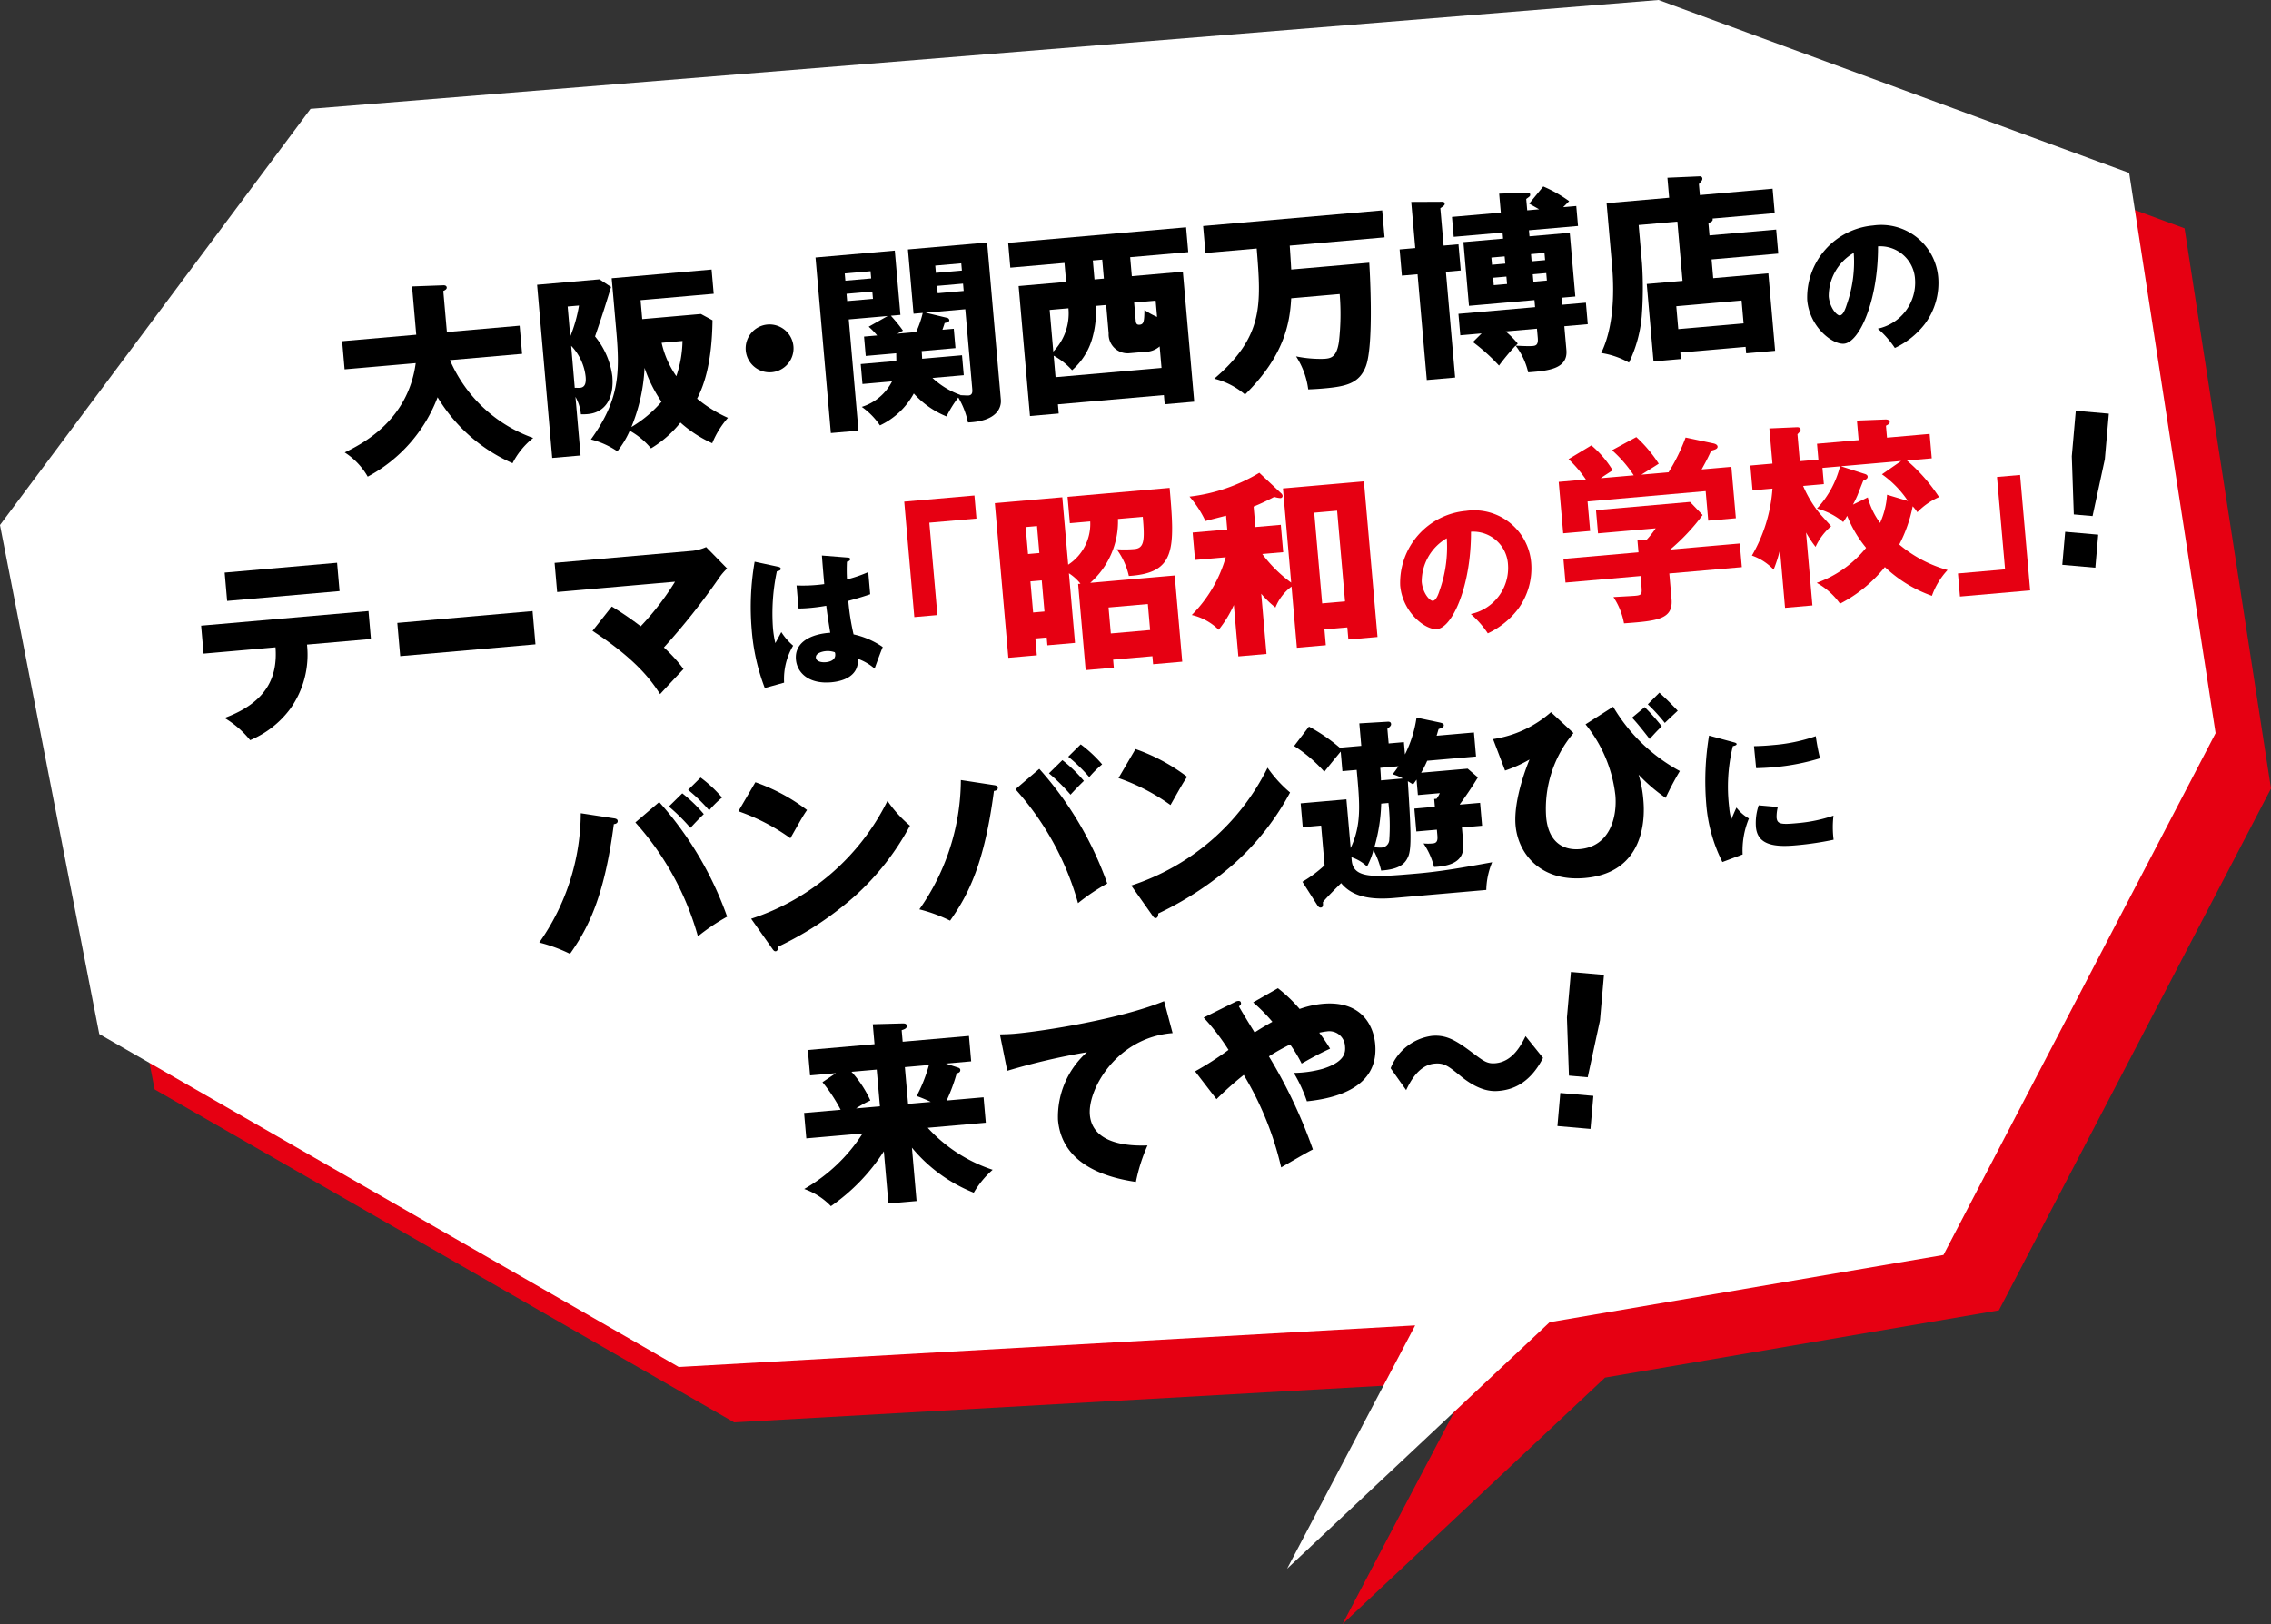
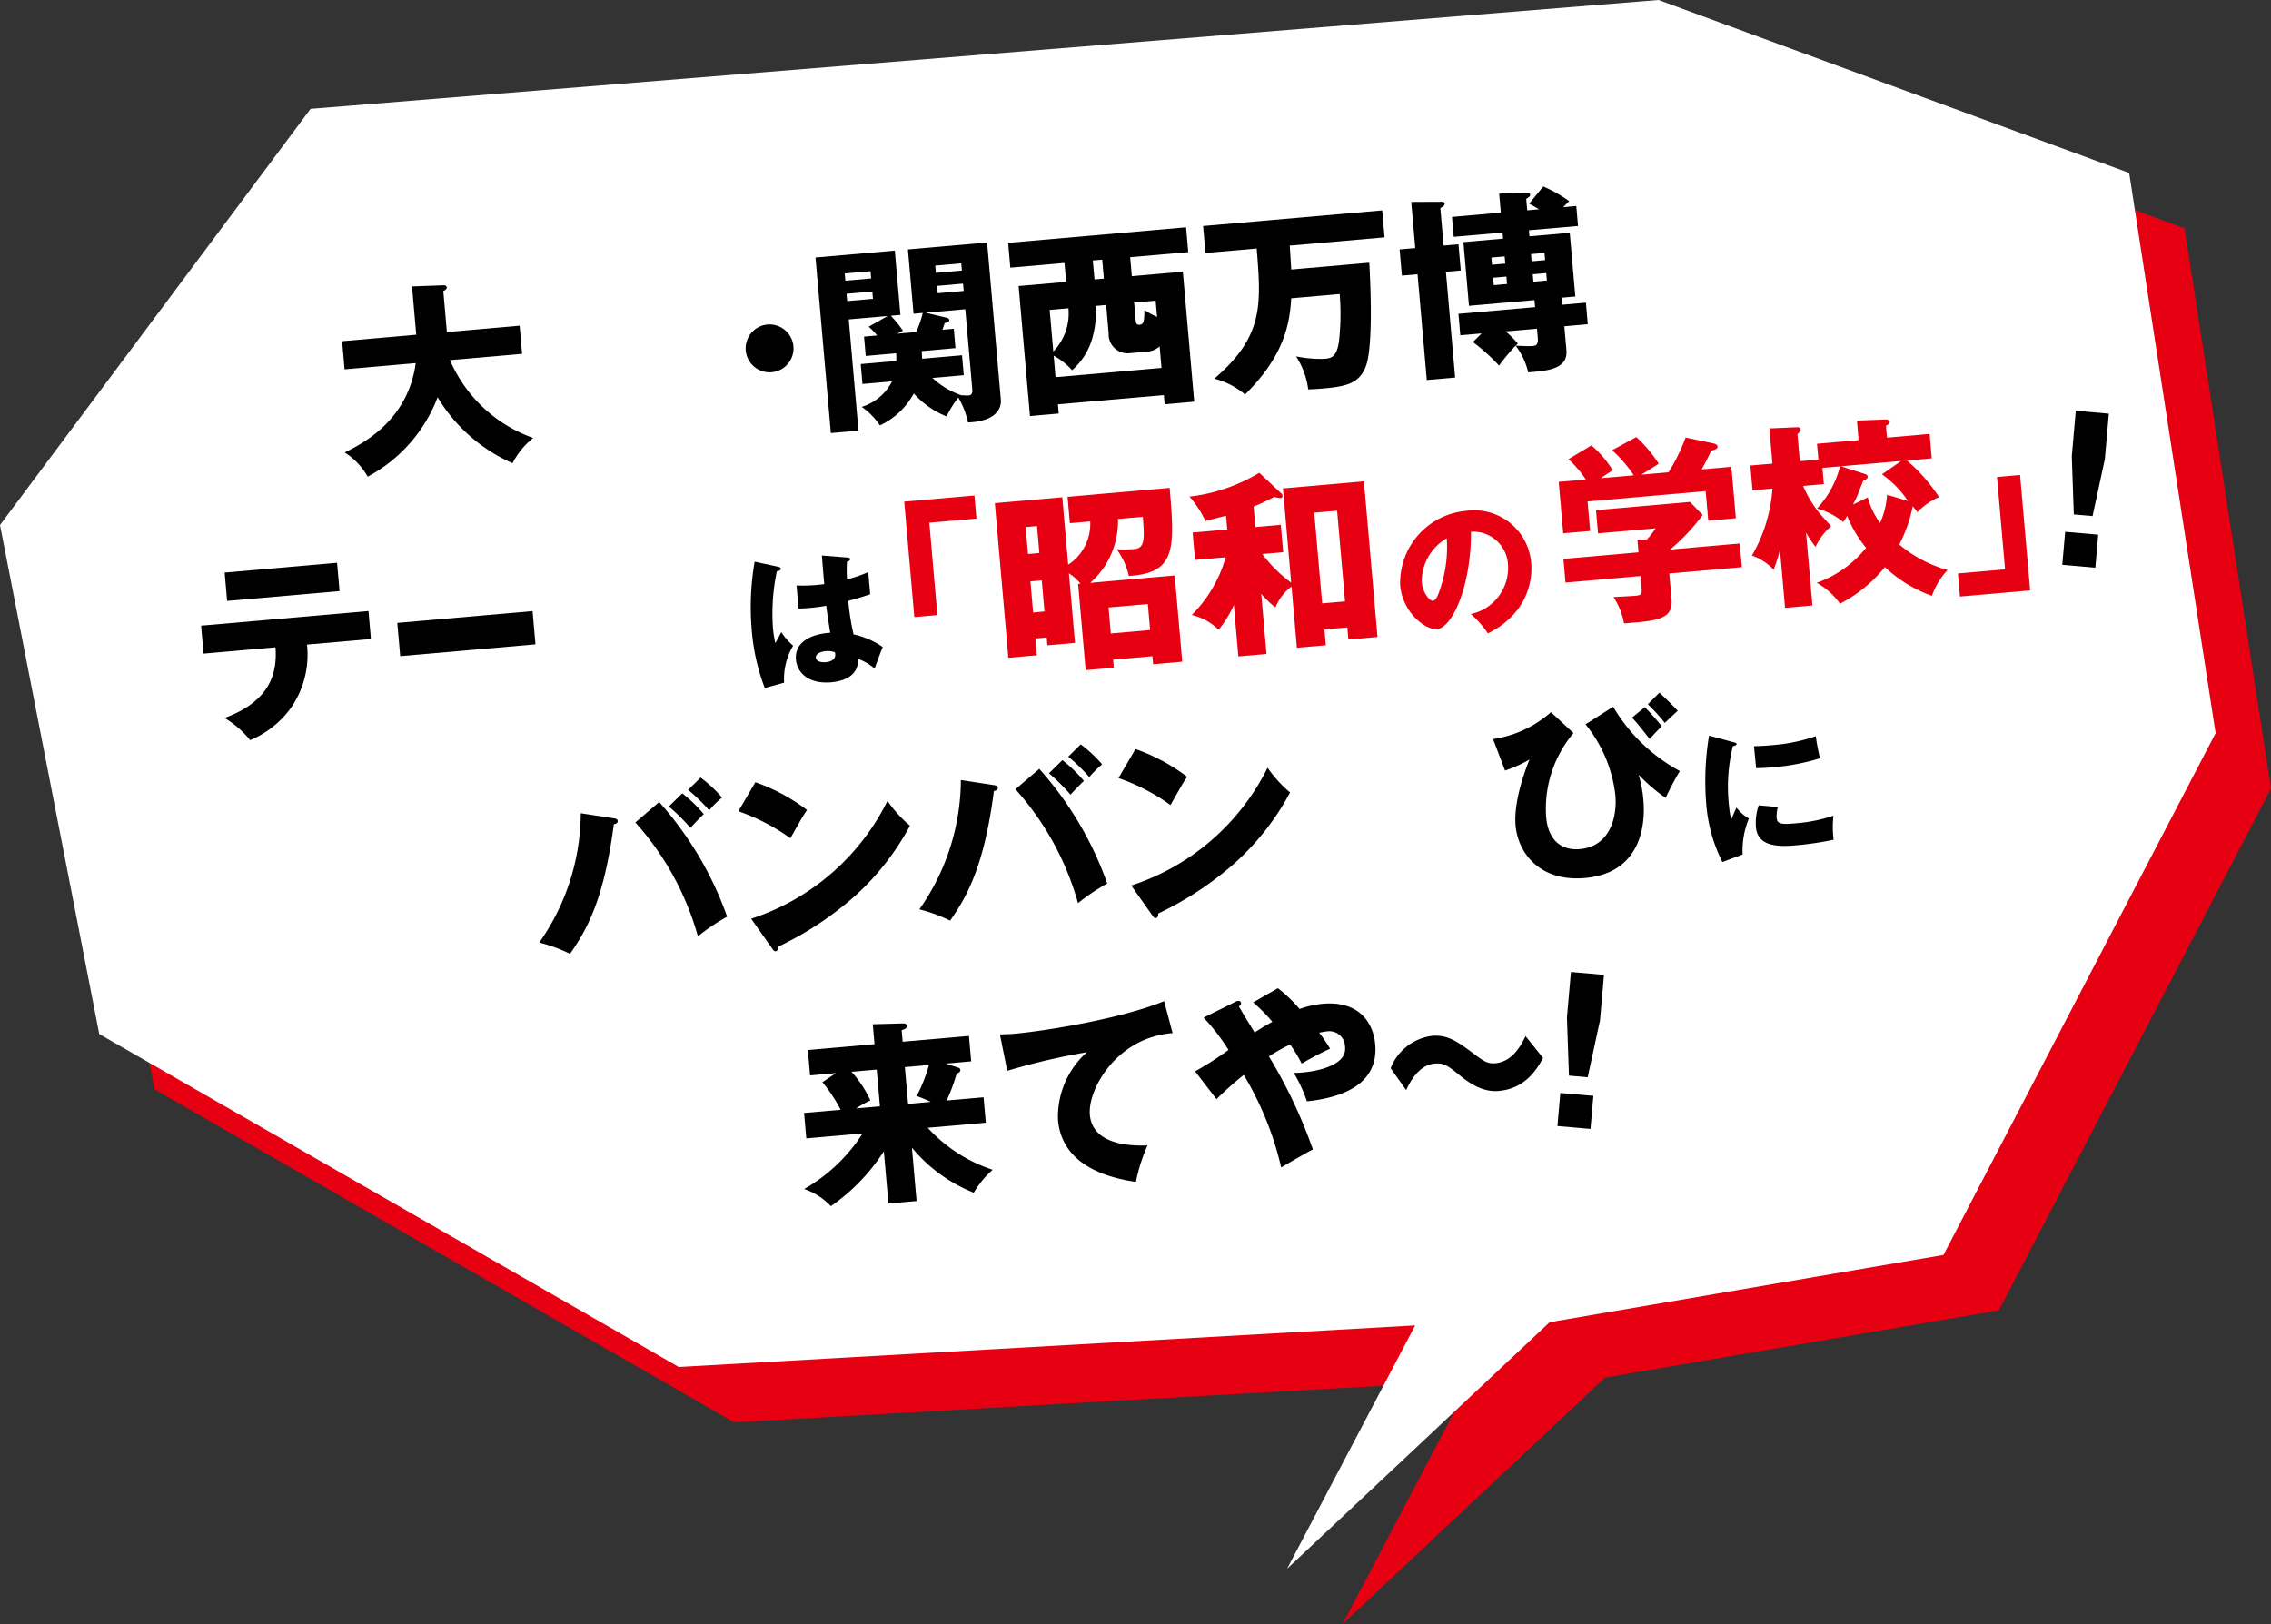
<svg xmlns="http://www.w3.org/2000/svg" width="212.982" height="152.328" viewBox="0 0 212.982 152.328">
  <rect x="0" y="0" width="212.982" height="152.328" fill="#333333" stroke="none" />
  <g id="グループ_8725" data-name="グループ 8725" transform="translate(19172.504 17648.709)">
    <g id="グループ_8718" data-name="グループ 8718" transform="translate(-20198.504 -17692)">
      <path id="パス_16822" data-name="パス 16822" d="M155.541,0,29.127,10.209,0,49.245,9.309,96.988l54.349,31.228,69.062-3.9-12.011,22.821,24.622-23.121,36.933-6.306,25.523-48.944-8.107-52.547Z" transform="translate(1031.195 48.486)" fill="#e60012" />
      <g id="グループ_7232" data-name="グループ 7232" transform="translate(1026 43.291)">
        <g id="グループ_8723" data-name="グループ 8723">
          <path id="パス_16821" data-name="パス 16821" d="M155.541,0,29.127,10.209,0,49.245,9.309,96.988l54.349,31.228,69.062-3.9-12.011,22.821,24.622-23.121,36.933-6.306,25.523-48.944-8.107-52.547Z" fill="#fff" />
        </g>
      </g>
    </g>
    <g id="グループ_8724" data-name="グループ 8724">
      <g id="グループ_8719" data-name="グループ 8719" transform="matrix(0.996, -0.087, 0.087, 0.996, 255.477, -19204.201)">
        <path id="パス_16882" data-name="パス 16882" d="M52.236,7.582V4.931h6.978V.384L62.1.531c.11,0,.35.019.35.239,0,.148-.184.239-.35.295V4.931h6.849V7.582H62.159A13.36,13.36,0,0,0,69.3,15.535a7.161,7.161,0,0,0-2.136,2.191A15.461,15.461,0,0,1,60.7,10.951a14.149,14.149,0,0,1-7.18,6.849,6.547,6.547,0,0,0-1.951-2.449c1.546-.608,6.149-2.357,7.364-7.769Z" transform="translate(-19516.736 -111.274)" />
-         <path id="パス_16883" data-name="パス 16883" d="M125.723,4.2c-.92,2.265-1.031,2.522-1.9,4.492a7.391,7.391,0,0,1,1.289,3.848c0,2.136-.994,3.351-2.6,3.351a5.375,5.375,0,0,1-.645-.037,4.11,4.11,0,0,0-.368-1.675V19.7h-2.669V3.392h5.873Zm-4.216,1.473V8.491a13.574,13.574,0,0,0,1.068-2.817Zm0,7.659c.147,0,.331.037.5.037.5,0,.608-.46.608-.976a4.947,4.947,0,0,0-1.1-3.019Zm4.345-9.941h9.407V5.675h-6.886V7.46H133.9l1.031.681c-.405,3.977-1.307,5.983-2.08,7.2a12.558,12.558,0,0,0,2.725,2.043A8.425,8.425,0,0,0,133.9,19.63a11.537,11.537,0,0,1-2.8-2.191,10.348,10.348,0,0,1-2.964,2.172,7.007,7.007,0,0,0-1.841-1.822,8.764,8.764,0,0,1-1.326,1.822,7.924,7.924,0,0,0-2.375-1.325c3-3.48,3.259-5.983,3.259-9.978Zm2.338,8.653a16.6,16.6,0,0,1-1.712,5.412A11.431,11.431,0,0,0,129.5,15.34a12.864,12.864,0,0,1-1.307-3.3m1.8-2.209a8.8,8.8,0,0,0,1.1,3.24,10.749,10.749,0,0,0,.865-3.24Z" transform="translate(-19564.65 -113.416)" />
        <path id="パス_16884" data-name="パス 16884" d="M189.217,25.092a2.246,2.246,0,1,1-2.246-2.246,2.255,2.255,0,0,1,2.246,2.246" transform="translate(-19611.584 -127.274)" />
        <path id="パス_16885" data-name="パス 16885" d="M213.39,14.638V12.76h3.35c.019-.129.019-.221.056-.718h-2.872V10.219h1.233a6.667,6.667,0,0,0-.718-.884l1.86-.847h-3.664V18.964h-2.6V2.432H217.5V8.489h-.9a14.449,14.449,0,0,1,1.012,1.491l-.552.239h1.768a9.119,9.119,0,0,0,.773-1.731h-.865V2.432h7.456v14.8c0,.773-.571,1.988-3.259,1.86a7.611,7.611,0,0,0-.7-2.412,10.33,10.33,0,0,0-1.252,1.675,8.321,8.321,0,0,1-2.872-2.412,7.021,7.021,0,0,1-3.425,2.706,6.736,6.736,0,0,0-1.547-1.878,4.8,4.8,0,0,0,3.038-2.136Zm1.675-10.475h-2.43v.681h2.43Zm-2.43,2.6h2.43V6.077h-2.43Zm6.554,5.283c0,.2,0,.313-.018.718h3.756v1.878h-2.946a7.493,7.493,0,0,0,2.485,1.823l-.018.018c.313.037.644.092.755.092.405,0,.405-.35.405-.626V8.489H219.87l1.988.663a.244.244,0,0,1,.166.239c0,.11-.147.184-.46.221-.092.258-.166.386-.258.608h1.068v1.822Zm4.418-7.879h-2.449v.681h2.449Zm-2.448,2.6h2.449V6.077h-2.449Z" transform="translate(-19629.615 -112.732)" />
        <path id="パス_16886" data-name="パス 16886" d="M284.3,7.26h4.805V19.5h-2.78v-.865h-9.978V19.5h-2.706V7.26h4.474V5.474h-5.1V3.136h16.753V5.474H284.3Zm2.025,8.818V14.053a2.083,2.083,0,0,1-1.418.387h-1.417a1.782,1.782,0,0,1-1.823-2.025V9.745h-.976a9.006,9.006,0,0,1-.534,2.835,6.229,6.229,0,0,1-2.209,2.983,6.392,6.392,0,0,0-1.6-1.51v2.025Zm-9.978-2.412a5.156,5.156,0,0,0,1.767-3.921h-1.767Zm5.321-8.192h-.884V7.26h.884Zm2.633,6c0,.276.092.387.331.387.405,0,.461-.295.571-1.344a6.317,6.317,0,0,0,1.123.755V9.745H284.3Z" transform="translate(-19674.475 -113.234)" />
        <path id="パス_16887" data-name="パス 16887" d="M351.547,7.986c0,.11-.184,7.6-1.16,9.647-.755,1.565-2.025,1.731-4.143,1.731-.626,0-1.031-.019-1.436-.037a7.344,7.344,0,0,0-.865-3.185,11.422,11.422,0,0,0,2.614.46c.589,0,1.16,0,1.51-1.473a22.713,22.713,0,0,0,.46-4.455h-4.565c-.332,2.356-1.142,5.339-5.1,8.616a7.12,7.12,0,0,0-2.743-1.731c4.97-3.553,4.989-6.535,5.026-11.819h-4.823V3.2h16.863V5.74h-8.929c-.037,1.878-.055,2.1-.055,2.246Z" transform="translate(-19719.426 -113.279)" />
        <path id="パス_16888" data-name="パス 16888" d="M405.533,4.713V7.18h-1.4v9.96h-2.669V7.18h-1.473V4.713h1.473V.368l2.669.221c.331.018.442.037.442.221,0,.129-.092.184-.442.387V4.713Zm6.94-3.222L413.928,0a12.585,12.585,0,0,1,2.3,1.583c-.221.2-.46.387-.607.515h1.233V3.977h-4.621v.571h3.793v6h-1.27v.663h2.209v2.025h-2.209v2.246c0,1.8-1.933,1.786-3.756,1.767a6.445,6.445,0,0,0-.957-2.6,21.764,21.764,0,0,0-1.712,1.731,17.615,17.615,0,0,0-2.246-2.412l.883-.736h-2.006V11.212h7.217v-.663h-6.168v-6h3.738V3.977h-4.6V2.1h4.6V.313l2.485.129c.221.018.405.018.405.2,0,.165-.073.184-.405.387V2.1h1.123Zm-2.725,4.731H408.5V6.9h1.252Zm-1.252,2.6h1.252v-.7H408.5Zm3.682,4.419h-2.946a8.86,8.86,0,0,1,1.031,1.233,2.445,2.445,0,0,0-.2.184c.166.018,1.141.166,1.565.166.313,0,.552-.056.552-.718ZM413.5,6.222h-1.27V6.9h1.27Zm-1.27,2.6h1.27v-.7h-1.27Z" transform="translate(-19764.924 -111)" />
-         <path id="パス_16889" data-name="パス 16889" d="M479.88,6.43V8.694H473.6v1.767h5.192v7.291h-2.725v-.608H469.92v.608h-2.577V10.461h3.369V4.883h-3.645V8.51a34.43,34.43,0,0,1-.46,4.952,12.458,12.458,0,0,1-1.565,4.2,7.661,7.661,0,0,0-2.522-1.123c1.73-2.872,1.73-7.088,1.73-8.192V2.582h5.891V.7l2.982.129c.092,0,.276.019.276.239a.32.32,0,0,1-.111.221,3.394,3.394,0,0,1-.257.258V2.582h6.848v2.3h-5.854c.018.147.018.276-.424.387V6.43Zm-9.96,8.505h6.149V12.781H469.92Z" transform="translate(-19809.463 -111.501)" />
-         <path id="パス_16890" data-name="パス 16890" d="M537.3,31.721a4.413,4.413,0,0,0,3.88-4.308,3.271,3.271,0,0,0-3.189-3.383c-.428,5.054-2.513,8.823-3.977,8.823-1.077,0-3.079-1.822-3.079-4.377a6.778,6.778,0,0,1,6.766-6.434,5.364,5.364,0,0,1,5.661,5.357,6.431,6.431,0,0,1-1.629,4.267,7.645,7.645,0,0,1-3,2,8.954,8.954,0,0,0-1.436-1.947m-4.322-3.41c0,1.063.594,1.864.884,1.864.331,0,.594-.621.746-.98a12.076,12.076,0,0,0,1.063-4.75,4.692,4.692,0,0,0-2.693,3.866" transform="translate(-19858.193 -126.701)" />
        <path id="パス_16891" data-name="パス 16891" d="M0,95.433V92.8H15.759v2.633H9.739a8.709,8.709,0,0,1-2.081,5.854A8.944,8.944,0,0,1,3.645,103.9a9,9,0,0,0-2.209-2.283c4.179-1.141,5.3-3.5,5.339-6.186ZM13.218,90.7H2.632V88.032H13.218Z" transform="translate(-19480 -173.707)" />
        <rect id="長方形_4300" data-name="長方形 4300" width="12.737" height="3.13" transform="translate(-19461.645 -79.563)" />
-         <path id="パス_16892" data-name="パス 16892" d="M121.587,98.194a29.846,29.846,0,0,1,2.54,2.08A25.4,25.4,0,0,0,127.7,96.39H116.6V93.646h13a4.414,4.414,0,0,0,1.288-.239l1.786,2.173a5.626,5.626,0,0,0-.9.9,63.468,63.468,0,0,1-5.652,5.965,13.911,13.911,0,0,1,1.657,2.173c-.663.589-1.731,1.546-2.393,2.154-.663-1.234-1.823-3.332-5.8-6.462Z" transform="translate(-19563.055 -177.536)" />
        <path id="パス_16893" data-name="パス 16893" d="M181.763,100.114c.11.041.18.1.18.193,0,.166-.262.194-.386.207a19.061,19.061,0,0,0-.829,5.316,9.788,9.788,0,0,0,.1,1.381c.18-.263.469-.7.649-.981a5.788,5.788,0,0,0,.994,1.367,6.131,6.131,0,0,0-1.146,3.383l-1.85.345a19.5,19.5,0,0,1-.745-5.565,24.867,24.867,0,0,1,.829-6.324Zm6.559-.3c.069.014.18.027.18.152,0,.165-.193.207-.318.221a15.273,15.273,0,0,0-.138,1.657,12.563,12.563,0,0,0,2.044-.51v2.085c-.318.083-.953.235-2.1.442a22.253,22.253,0,0,0,.221,3.175,7.7,7.7,0,0,1,2.623,1.422c-.221.4-.635,1.3-.939,1.947a4.875,4.875,0,0,0-1.477-1.049c-.055,1.767-1.823,1.975-2.692,1.975-2.071,0-3.107-1.132-3.107-2.416,0-1.643,1.629-2.264,3.424-2.223-.11-1.574-.124-1.753-.152-2.554-.787.069-1.353.069-1.588.069-.442,0-.732-.014-1.022-.041v-2.168a14.628,14.628,0,0,0,2.6.1c0-.58,0-1.795.014-2.692Zm-2.858,8.56c-.3,0-.967.1-.967.525,0,.359.456.51.9.51.11,0,.939,0,.939-.677a.378.378,0,0,0-.028-.179,1.96,1.96,0,0,0-.842-.18" transform="translate(-19607.311 -181.802)" />
        <path id="パス_16894" data-name="パス 16894" d="M231.921,84.256h6.609v2.173h-4.437v8.7h-2.172Z" transform="translate(-19645.203 -171.017)" fill="#e60012" />
        <path id="パス_16895" data-name="パス 16895" d="M268.147,89.813V87.328h9.61c0,5.762-.11,8.008-4.529,7.9a6.657,6.657,0,0,0-.921-2.6,11.071,11.071,0,0,0,1.675.129c.939,0,1.031-.81,1.031-2.946h-2.338a7.673,7.673,0,0,1-3.111,5.744h7.953v8.119h-2.743v-.755h-3.7v.755h-2.651V95.557h.221a4.4,4.4,0,0,0-.994-1.068v6.554h-2.6v-.736h-1.068v1.583H261.3V87.328h6.352v6.351a4.559,4.559,0,0,0,2.411-3.866Zm-3.093,0h-1.068v2.541h1.068Zm-1.068,8.045h1.068V94.931h-1.068Zm10.788.147h-3.7v2.448h3.7Z" transform="translate(-19666.129 -173.206)" fill="#e60012" />
        <path id="パス_16896" data-name="パス 16896" d="M331.653,86.617h7.622v14.654h-2.743V100.13h-2.154v1.491h-2.725V95.859a4.525,4.525,0,0,0-1.675,1.823,9.309,9.309,0,0,1-1.215-1.4v5.67h-2.651V97.111a10.954,10.954,0,0,1-1.62,2.191,5.3,5.3,0,0,0-2.394-1.6,12.583,12.583,0,0,0,3.645-5.118h-2.89V90h3.258V88.7c-.313.055-1.693.276-1.97.331a9.67,9.67,0,0,0-1.289-2.412,16.347,16.347,0,0,0,6.72-1.657l1.86,2.08a.442.442,0,0,1,.129.24.212.212,0,0,1-.221.221,2.552,2.552,0,0,1-.571-.166,21.213,21.213,0,0,1-2.007.736V90h2.393v2.578h-1.97a12.669,12.669,0,0,0,2.467,2.909Zm4.878,2.522h-2.154v8.542h2.154Z" transform="translate(-19709.438 -171.519)" fill="#e60012" />
        <path id="パス_16897" data-name="パス 16897" d="M397,112.886a4.413,4.413,0,0,0,3.88-4.308,3.272,3.272,0,0,0-3.189-3.383c-.428,5.054-2.513,8.823-3.977,8.823-1.077,0-3.079-1.822-3.079-4.377a6.778,6.778,0,0,1,6.766-6.434,5.364,5.364,0,0,1,5.661,5.357,6.433,6.433,0,0,1-1.629,4.267,7.645,7.645,0,0,1-3,2A8.961,8.961,0,0,0,397,112.886m-4.322-3.41c0,1.063.594,1.864.884,1.864.331,0,.594-.621.746-.98a12.082,12.082,0,0,0,1.063-4.75,4.691,4.691,0,0,0-2.693,3.866" transform="translate(-19758.258 -184.517)" fill="#e60012" />
        <path id="パス_16898" data-name="パス 16898" d="M454.187,97.079v2.393c0,1.9-1.4,1.951-4.639,1.9a6.6,6.6,0,0,0-.773-2.54c.276,0,1.712.055,2.025.055.681,0,.681-.092.681-1.031v-.773h-7.069V94.851h7.069v-1.2l.865.092a8.839,8.839,0,0,0,.939-.995h-5.431V90.562h8.855l1.068,1.326a19.108,19.108,0,0,1-3.314,2.964h6.554v2.228Zm-2.522-9.463a11.761,11.761,0,0,0-1.823-2.522l2.375-1.031a12.631,12.631,0,0,1,1.878,2.67c-.258.147-1.473.755-1.712.884h2.559a17.732,17.732,0,0,0,1.878-3.111l2.6.792c.092.037.313.129.313.313,0,.221-.294.276-.626.332-.479.829-.608,1.012-1.05,1.675h2.8v4.842h-2.6v-2.78h-11.12v2.78H444.6V87.616h2.559a11.669,11.669,0,0,0-1.454-2.044l2.246-1.1a9.524,9.524,0,0,1,1.786,2.5c-.792.423-.975.516-1.178.644Z" transform="translate(-19796.564 -170.88)" fill="#e60012" />
        <path id="パス_16899" data-name="パス 16899" d="M519.586,96.889a12,12,0,0,0,4.308,2.78,6.923,6.923,0,0,0-1.675,2.283,12.44,12.44,0,0,1-4.161-3.074,13.048,13.048,0,0,1-4.492,3.056,6.64,6.64,0,0,0-2.007-2.136,10.455,10.455,0,0,0,4.9-2.872,11.137,11.137,0,0,1-1.509-3.148,3.882,3.882,0,0,1-.423.552,6.331,6.331,0,0,0-2.338-1.473,9.066,9.066,0,0,0,2.5-3.756h-1.657V90.63H511.08a10.842,10.842,0,0,0,1.2,2.522c.129.221.921,1.234,1.086,1.473a5.567,5.567,0,0,0-1.62,1.8,10.21,10.21,0,0,1-.773-1.418v6.867h-2.577V96.411a13.831,13.831,0,0,1-.755,1.8,5.118,5.118,0,0,0-1.914-1.491,14.487,14.487,0,0,0,2.467-6.093h-1.878V88.292h2.08V84.978l2.577.111c.129,0,.332.055.332.257,0,.129-.184.276-.332.405v2.54h1.749V86.8h3.921V84.96l2.67.129c.276.018.386.147.386.239,0,.184-.129.239-.386.35V86.8h4.013v2.3h-2.338a16.093,16.093,0,0,1,2.706,3.682,6.363,6.363,0,0,0-2.154,1.233,4.032,4.032,0,0,0-.387-.589,13.3,13.3,0,0,1-1.565,3.461m-2.559-4.658a7.14,7.14,0,0,0,.939,2.485,7.538,7.538,0,0,0,.884-2.577l1.9.755a9.509,9.509,0,0,0-2.209-2.706l1.9-1.086h-5.67l2.1.884c.147.056.313.129.313.295s-.147.258-.442.35c-.111.2-.571,1.141-.663,1.325-.166.294-.239.442-.5.829Z" transform="translate(-19840.238 -171.519)" fill="#e60012" />
        <path id="パス_16900" data-name="パス 16900" d="M578.764,118.127h-6.609v-2.173h4.437v-8.7h2.173Z" transform="translate(-19887.559 -187.399)" fill="#e60012" />
        <path id="パス_16901" data-name="パス 16901" d="M611.876,88.529l-.745,4.224-1.611,5.213-1.74-.307.287-5.446.745-4.224Zm-5.043,10.682,3.064.54-.54,3.064-3.064-.54Z" transform="translate(-19911.875 -173.677)" />
        <path id="パス_16902" data-name="パス 16902" d="M108.8,171.221c.166.037.368.092.368.276,0,.239-.258.276-.387.276-1.473,6.683-3.222,9.481-5.155,11.764a14.579,14.579,0,0,0-2.78-1.307,21.218,21.218,0,0,0,4.934-11.746Zm4.4-1.142a32.314,32.314,0,0,1,5.413,11.267,19.2,19.2,0,0,0-2.891,1.6,26.737,26.737,0,0,0-4.916-11.157Zm2.228-.626a13.149,13.149,0,0,1,1.841,2.117c-.461.368-.9.755-1.362,1.178a17.585,17.585,0,0,0-1.841-2.172Zm1.841-1.325a12.284,12.284,0,0,1,1.841,2.044,9.282,9.282,0,0,0-1.307,1.086,15.869,15.869,0,0,0-1.8-2.08Z" transform="translate(-19551.834 -230.761)" />
        <path id="パス_16903" data-name="パス 16903" d="M171.084,171.2a17.546,17.546,0,0,1,4.6,3.019c-.442.534-.571.736-1.786,2.5a18.945,18.945,0,0,0-4.639-2.946Zm-1.51,12.722a21.8,21.8,0,0,0,13.7-9.9,11.794,11.794,0,0,0,1.9,2.5,24.359,24.359,0,0,1-5.725,6.131,30.6,30.6,0,0,1-7.585,4.105c0,.2-.092.405-.258.405-.111,0-.184-.056-.295-.258Z" transform="translate(-19600.568 -232.949)" />
        <path id="パス_16904" data-name="パス 16904" d="M233.215,171.221c.166.037.368.092.368.276,0,.239-.258.276-.387.276-1.473,6.683-3.222,9.481-5.155,11.764a14.58,14.58,0,0,0-2.78-1.307,21.218,21.218,0,0,0,4.934-11.746Zm4.4-1.142a32.314,32.314,0,0,1,5.413,11.267,19.2,19.2,0,0,0-2.891,1.6,26.737,26.737,0,0,0-4.916-11.157Zm2.228-.626a13.148,13.148,0,0,1,1.841,2.117c-.461.368-.9.755-1.362,1.178a17.584,17.584,0,0,0-1.841-2.172Zm1.841-1.325a12.283,12.283,0,0,1,1.841,2.044,9.284,9.284,0,0,0-1.307,1.086,15.869,15.869,0,0,0-1.8-2.08Z" transform="translate(-19640.459 -230.761)" />
        <path id="パス_16905" data-name="パス 16905" d="M295.5,171.2a17.546,17.546,0,0,1,4.6,3.019c-.442.534-.571.736-1.786,2.5a18.945,18.945,0,0,0-4.639-2.946Zm-1.51,12.722a21.8,21.8,0,0,0,13.7-9.9,11.794,11.794,0,0,0,1.9,2.5,24.36,24.36,0,0,1-5.725,6.131,30.6,30.6,0,0,1-7.585,4.105c0,.2-.092.405-.258.405-.111,0-.184-.056-.295-.258Z" transform="translate(-19689.193 -232.949)" />
-         <path id="パス_16906" data-name="パス 16906" d="M365.8,177.356h1.9v2.154h-1.9v1.417c0,1.1-.4,2.154-2.927,2.044a6.881,6.881,0,0,0-.792-2.283,4.749,4.749,0,0,0,.884.074c.423,0,.478-.313.478-.718v-.534H361.51v-2.154h1.933v-.736h.221a2.514,2.514,0,0,0,.35-.5h-2.062v-1.454c-.11.129-.276.331-.368.423-.129-.11-.35-.257-.46-.35-.11,4.437-.166,6.3-.589,7.07-.331.589-.847,1.1-2.633,1.068a7.458,7.458,0,0,0-.552-1.97,6.924,6.924,0,0,1-.736,1.473,3.9,3.9,0,0,0-1.381-.994v.295c0,1.731,1.878,1.767,5.947,1.767,2.393,0,4.363-.184,7.161-.442a7.11,7.11,0,0,0-.773,2.54H358.9c-2.688,0-4.05-.681-4.842-1.822-.46.387-1.6,1.325-1.859,1.638,0,.276-.018.479-.239.479-.184,0-.276-.184-.331-.295l-1.178-2.264a11.767,11.767,0,0,0,2.209-1.362v-3.737h-1.731v-2.246h4.308v4.584c1.215-2.1,1.215-3.995,1.2-7.253h-1.344v-1.841c-.166.166-1.142,1.16-1.694,1.749a13.52,13.52,0,0,0-2.614-2.651l1.546-1.694a16.327,16.327,0,0,1,2.762,2.283v-.055h1.97v-2.117l2.632.074c.166,0,.331.037.331.239,0,.129-.074.221-.386.423v1.381h1.436v1.16a11.365,11.365,0,0,0,1.381-3.351l2.117.644c.276.092.368.147.368.276,0,.221-.295.276-.516.331-.055.129-.166.423-.239.608H367.7v2.264h-4.6a10.411,10.411,0,0,1-.663,1.068h4.382l.883.9c-.663.9-1.344,1.731-1.9,2.356Zm-7.346-.736a16.175,16.175,0,0,1-.994,4.013,3.019,3.019,0,0,0,.589.092.763.763,0,0,0,.865-.663,19.077,19.077,0,0,0,.221-3.443Zm2.228-2.173a4.927,4.927,0,0,0-.921-.479,8.3,8.3,0,0,0,.608-.7h-1.712c0,.35-.018.994-.037,1.178Z" transform="translate(-19729.631 -231.263)" />
        <path id="パス_16907" data-name="パス 16907" d="M424,170.819a11.014,11.014,0,0,0-3.24,7.621c0,2.3,1.252,3.277,2.89,3.277,2.872,0,3.756-2.761,3.756-4.731a12.865,12.865,0,0,0-2.209-6.885l2.725-1.417a16.223,16.223,0,0,0,5.707,6.554,27.183,27.183,0,0,0-1.547,2.393,16.1,16.1,0,0,1-2.338-2.393,11.333,11.333,0,0,1,.239,2.467c0,1.712-.479,6.756-6.112,6.756-4.2,0-6.038-2.853-6.038-5.486,0-2.467,1.638-5.652,1.841-6.038a12.743,12.743,0,0,1-2.375.829l-.865-3.038a10.583,10.583,0,0,0,5.633-2.043Zm6.867-1.841a19.549,19.549,0,0,1,1.436,1.933c-.405.331-.5.405-1.234,1.086-.368-.571-1.031-1.6-1.473-2.136Zm1.491-1.233c.589.644,1.031,1.16,1.565,1.841-.221.166-1.123.884-1.307,1.031a16.156,16.156,0,0,0-1.436-1.878Z" transform="translate(-19776.633 -230.488)" />
        <path id="パス_16908" data-name="パス 16908" d="M486.792,183.9c.264.094.374.134.375.231,0,.124-.274.154-.371.169a16.037,16.037,0,0,0-.841,5.711,4.8,4.8,0,0,0,.108,1.1c.081-.153.406-.764.57-1.041a4.046,4.046,0,0,0,1.074,1.122,7.8,7.8,0,0,0-.879,3.309l-1.955.544a14.548,14.548,0,0,1-1.035-5.513,26.18,26.18,0,0,1,.82-6.415Zm3.709,6.453a3.744,3.744,0,0,0-.2.982c.006.608.338.7,1.926.685a14.055,14.055,0,0,0,3.407-.406,9.17,9.17,0,0,0-.185,2.253,29.3,29.3,0,0,1-3.491.214c-2.057.02-3.649-.323-3.665-2.007a5.117,5.117,0,0,1,.436-2.034Zm-1.729-5.879c.415.024.967.06,1.8.051a16.021,16.021,0,0,0,4.055-.482,20.784,20.784,0,0,0,.214,2.1,20.574,20.574,0,0,1-4.248.456c-.815.008-1.353-.028-1.8-.051Z" transform="translate(-19824.646 -241.442)" />
        <path id="パス_16909" data-name="パス 16909" d="M190.32,270.033h-2.651v-4.916a18.253,18.253,0,0,1-5.395,4.694,6.378,6.378,0,0,0-2.356-1.822,15.774,15.774,0,0,0,5.91-4.713h-5.3v-2.393h3.443a14.916,14.916,0,0,0-1.473-2.725l1.326-.736h-2.43v-2.393h6.278v-1.878l2.761.166c.221.018.405.037.405.276,0,.258-.368.313-.516.35v1.087h6.241v2.393h-2.393l1.123.479c.129.055.184.129.184.221,0,.239-.221.276-.368.313a16.52,16.52,0,0,1-1.16,2.448h3.479v2.393h-5.468a14.324,14.324,0,0,0,5.726,4.455,8.648,8.648,0,0,0-1.952,1.988,14.441,14.441,0,0,1-5.412-4.713Zm-2.651-9.15v-3.461h-2.375a10.329,10.329,0,0,1,1.528,2.835,9.343,9.343,0,0,0-1.4.626Zm2.651-3.461v3.461h2.136a13.084,13.084,0,0,0-1.27-.663,14.4,14.4,0,0,0,1.4-2.8Z" transform="translate(-19608.16 -291.325)" />
        <path id="パス_16910" data-name="パス 16910" d="M264.032,256.976c-5.265-.055-8.4,4.566-8.4,6.959,0,3.056,4.161,3.277,5.137,3.332a16.194,16.194,0,0,0-1.381,3.314c-3.222-.755-6.775-2.467-6.775-6.425a8.122,8.122,0,0,1,3.259-6.094,62.486,62.486,0,0,0-7.6,1.087l-.387-3.461c.405.018.792.055,1.381.055,2.706,0,10.052-.515,14.231-1.822Z" transform="translate(-19656.576 -291.873)" />
        <path id="パス_16911" data-name="パス 16911" d="M310.223,260.048a29.065,29.065,0,0,0,3.3-1.731,20.152,20.152,0,0,0-2.062-3.221l3.056-1.2a.629.629,0,0,1,.295-.074c.11,0,.258.018.258.239,0,.129-.11.2-.221.276.332.736.9,1.859,1.252,2.559.5-.258.884-.461,1.749-.847a15.974,15.974,0,0,0-1.638-1.97l2.43-1.123a13.82,13.82,0,0,1,1.859,2.117,8.875,8.875,0,0,1,2.209-.295c3.553,0,4.566,2.338,4.566,4.216,0,4.105-4.2,4.731-6.849,4.768a13.448,13.448,0,0,0-.994-2.762,10.524,10.524,0,0,0,2.743-.147c2.264-.5,2.264-1.454,2.264-1.988a1.476,1.476,0,0,0-1.6-1.473c-.221,0-.534.037-.7.056a16,16,0,0,1,.884,1.583c-1.049.368-2.1.847-2.78,1.16a12.774,12.774,0,0,0-.921-1.878,19.685,19.685,0,0,0-2.08.939,46.434,46.434,0,0,1,3.351,9.058c-.5.184-2.669,1.215-3.111,1.418a29.769,29.769,0,0,0-2.743-8.947,31.453,31.453,0,0,0-2.743,2.043Z" transform="translate(-19700.979 -291.189)" />
        <path id="パス_16912" data-name="パス 16912" d="M388.162,275.763c-1.51,2.412-3.277,2.725-4.4,2.725-.515,0-1.749-.037-3.443-1.694-1.068-1.031-1.417-1.381-2.338-1.381-1.51,0-2.467,1.547-2.872,2.246l-1.27-2.173a4.825,4.825,0,0,1,4.124-2.688c1.436,0,2.3.7,3.756,2.007.884.792,1.2,1.068,1.951,1.068,1.62,0,2.541-1.473,3.038-2.283Z" transform="translate(-19746.293 -305.321)" />
        <path id="パス_16913" data-name="パス 16913" d="M431.958,256.529l-.745,4.224-1.611,5.212-1.74-.307.287-5.445.745-4.224Zm-5.043,10.682,3.064.54-.54,3.064-3.064-.54Z" transform="translate(-19783.717 -293.347)" />
      </g>
    </g>
  </g>
</svg>